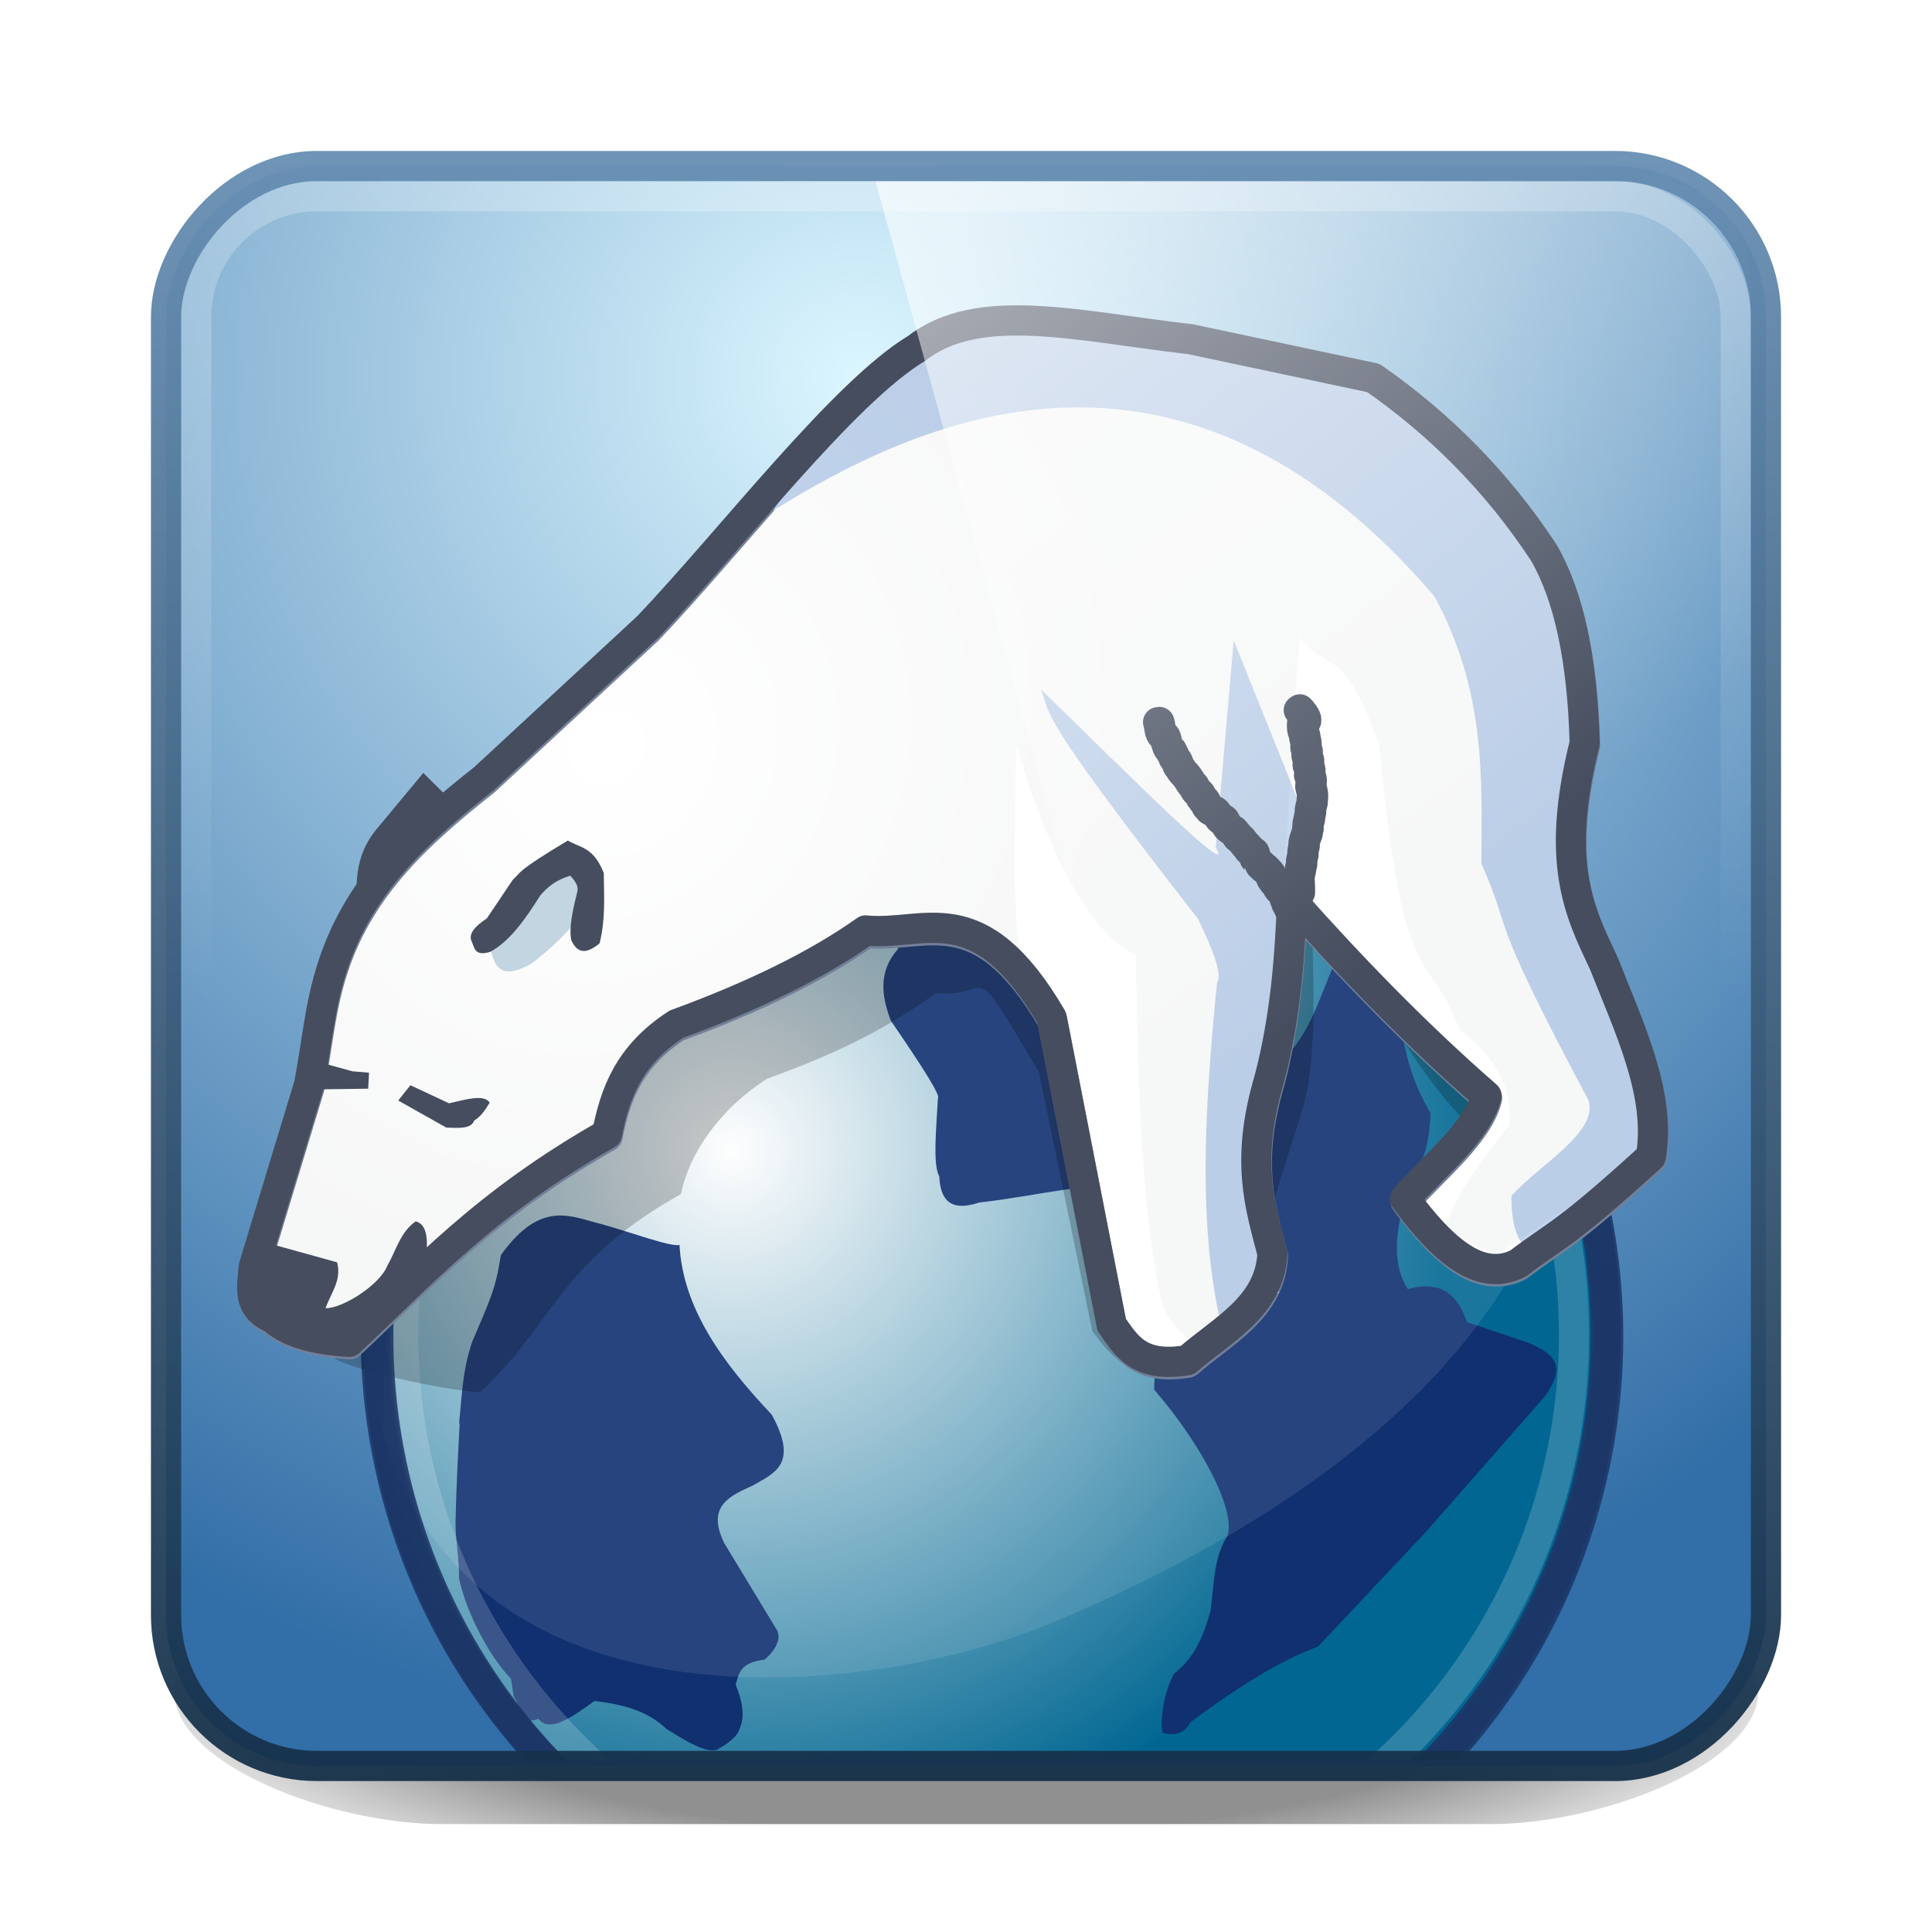
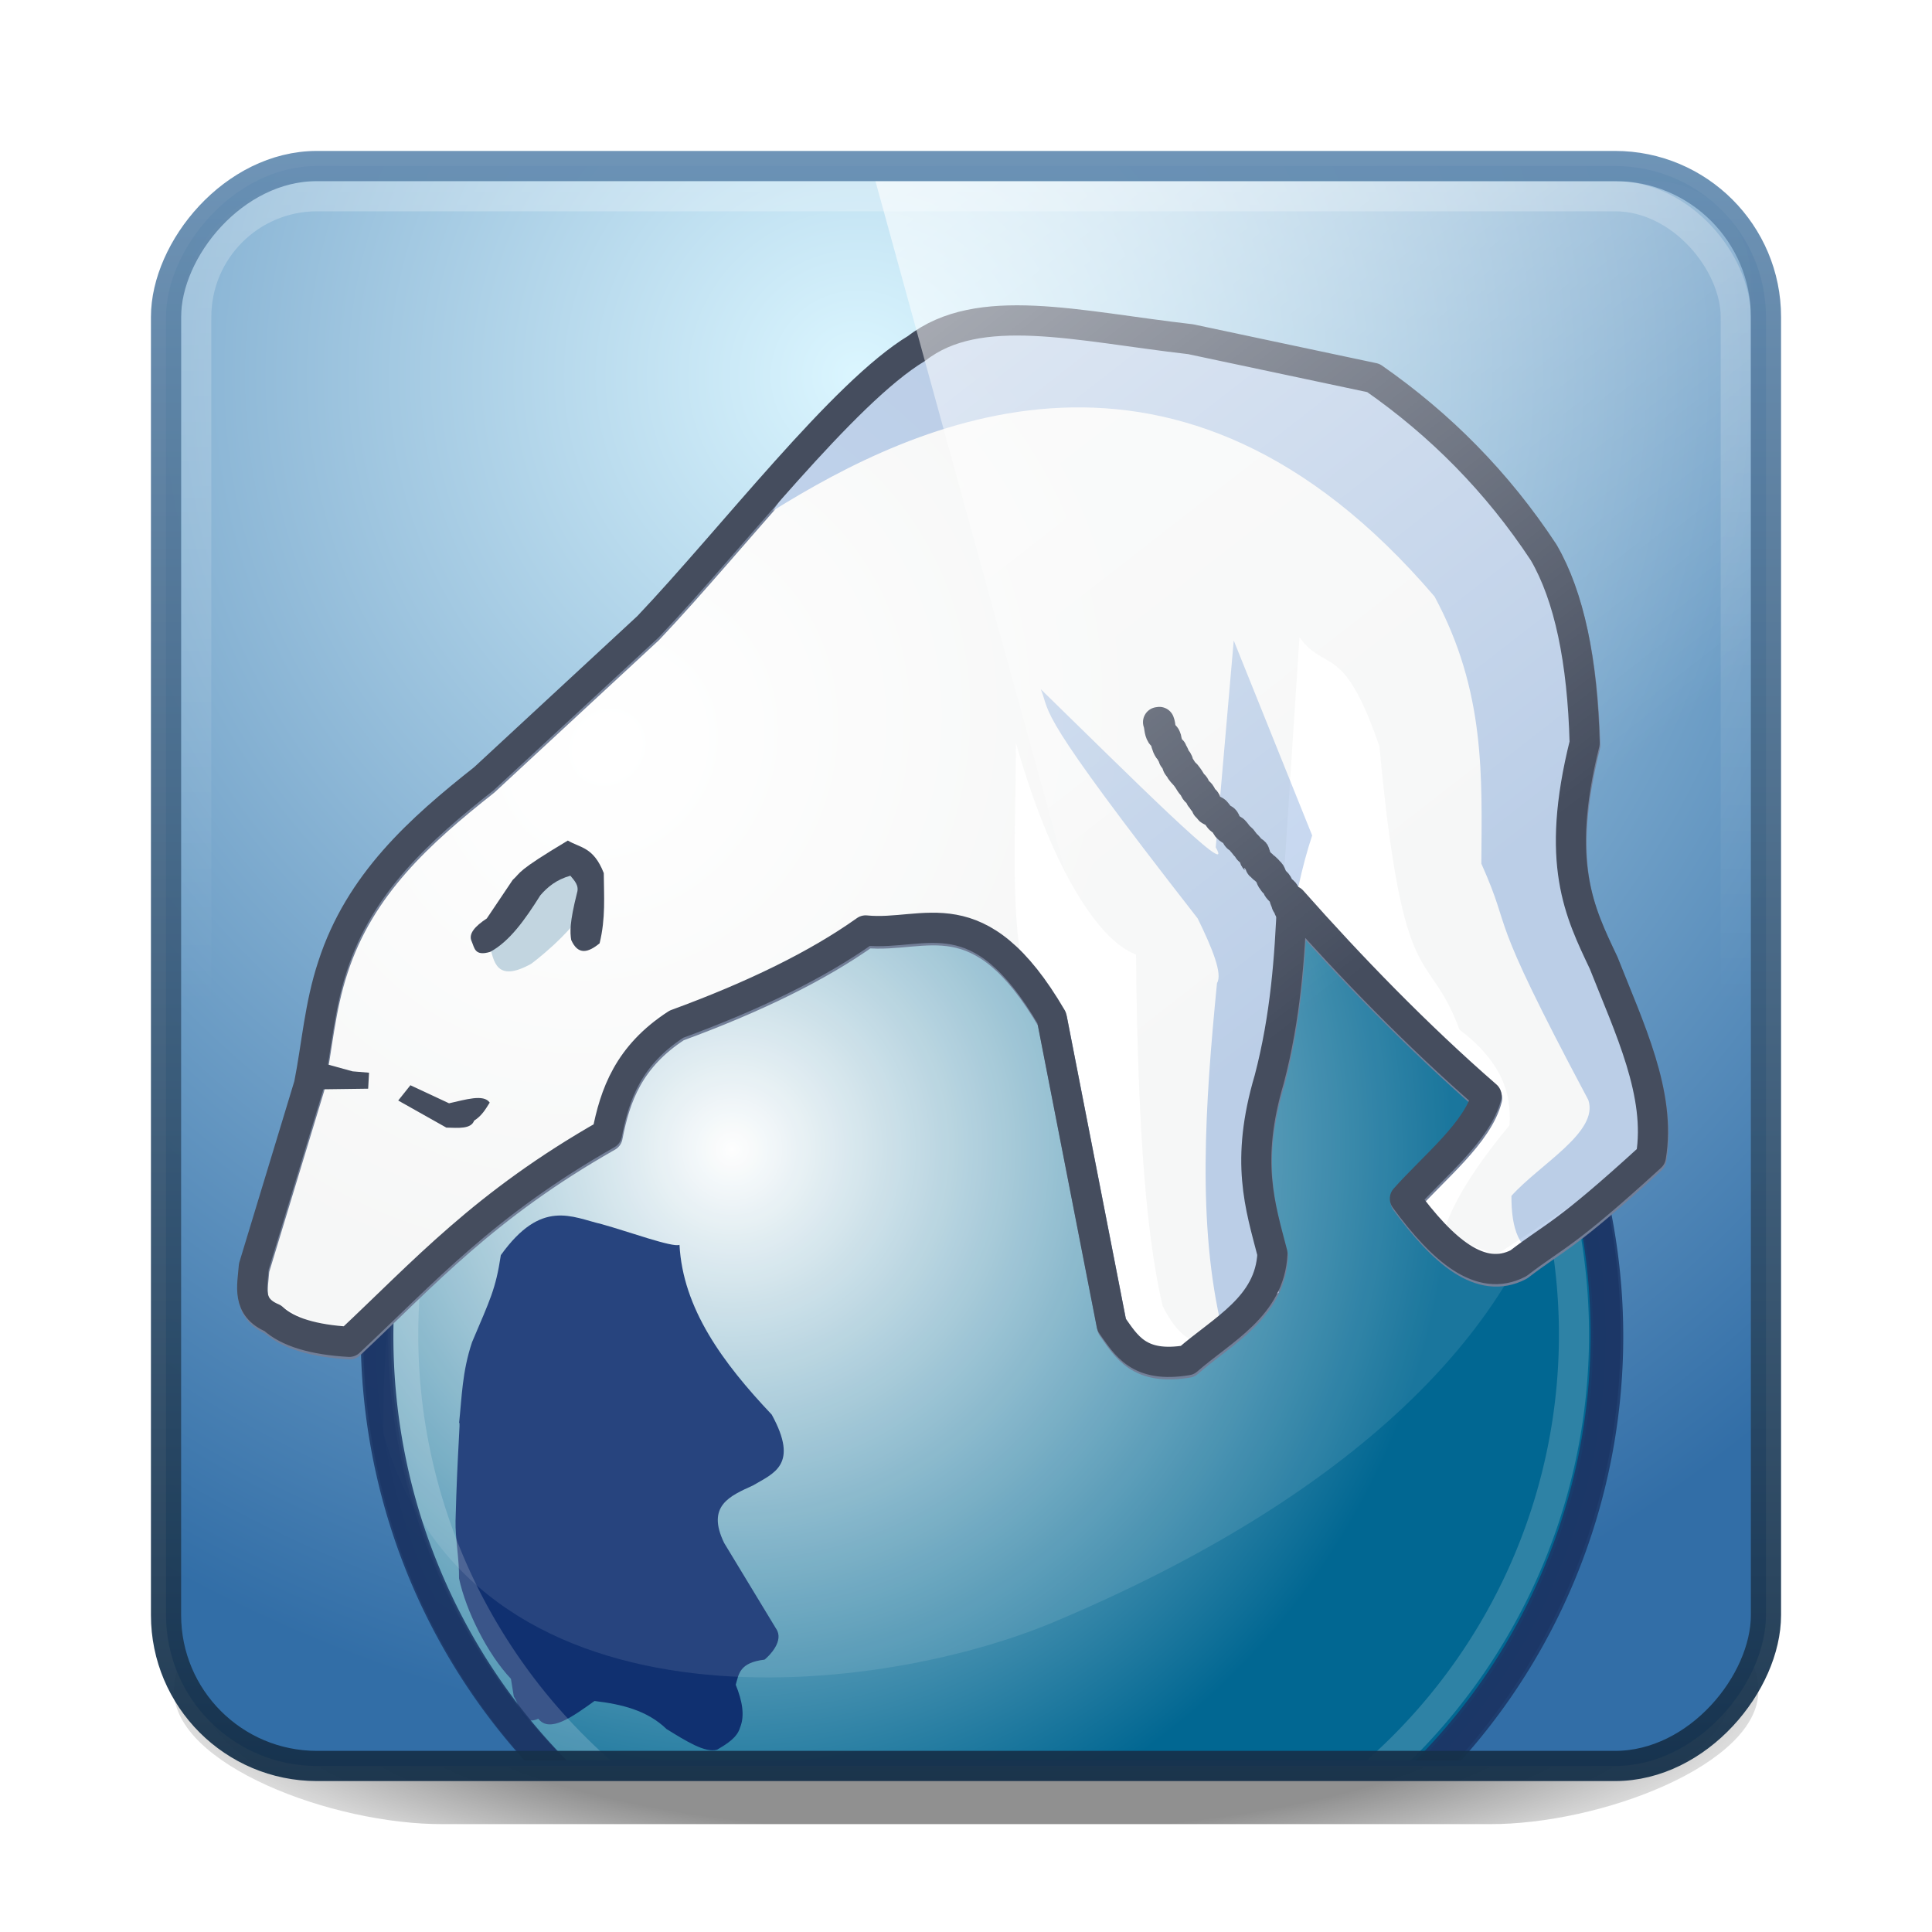
<svg xmlns="http://www.w3.org/2000/svg" xmlns:ns1="http://www.inkscape.org/namespaces/inkscape" xmlns:ns2="http://sodipodi.sourceforge.net/DTD/sodipodi-0.dtd" xmlns:xlink="http://www.w3.org/1999/xlink" width="64" height="64" id="svg4700" version="1.1" ns1:version="0.48.4 r9939" ns2:docname="arora64.svg">
  <defs id="defs4702">
    <linearGradient id="linearGradient4096">
      <stop style="stop-color:#000000;stop-opacity:1;" offset="0" id="stop4098" />
      <stop id="stop4104" offset="0.599" style="stop-color:#000000;stop-opacity:1;" />
      <stop style="stop-color:#000000;stop-opacity:0;" offset="1" id="stop4100" />
    </linearGradient>
    <filter id="filter3174" color-interpolation-filters="sRGB">
      <feGaussianBlur stdDeviation="1.71" id="feGaussianBlur3176" />
    </filter>
    <linearGradient gradientTransform="scale(1.006,0.994)" gradientUnits="userSpaceOnUse" id="ButtonShadow" y2="7.017" x2="45.448" y1="92.54" x1="45.448">
      <stop offset="0" style="stop-color:#000000;stop-opacity:1" id="stop3750" />
      <stop offset="1" style="stop-color:#000000;stop-opacity:0.588" id="stop3752" />
    </linearGradient>
    <linearGradient x1="45.448" y1="92.54" x2="45.448" y2="7.017" id="ButtonShadow-7" gradientUnits="userSpaceOnUse" gradientTransform="scale(1.006,0.994)">
      <stop id="stop3750-5" style="stop-color:#000000;stop-opacity:1" offset="0" />
      <stop id="stop3752-1" style="stop-color:#000000;stop-opacity:0.588" offset="1" />
    </linearGradient>
    <filter color-interpolation-filters="sRGB" id="filter3174-8">
      <feGaussianBlur id="feGaussianBlur3176-3" stdDeviation="1.71" />
    </filter>
    <radialGradient ns1:collect="always" xlink:href="#linearGradient4096" id="radialGradient4102" cx="32" cy="70.906" fx="32" fy="70.906" r="30.313" gradientTransform="matrix(1,0,0,0.278,0,20.994)" gradientUnits="userSpaceOnUse" />
    <filter ns1:collect="always" id="filter3851" x="-0.072" width="1.143" y="-0.406" height="1.812">
      <feGaussianBlur ns1:collect="always" stdDeviation="1.586" id="feGaussianBlur3853" />
    </filter>
    <linearGradient x1="45.448" y1="92.54" x2="45.448" y2="7.017" id="ButtonShadow-72" gradientUnits="userSpaceOnUse" gradientTransform="scale(1.006,0.994)">
      <stop id="stop3750-4" style="stop-color:#000000;stop-opacity:1" offset="0" />
      <stop id="stop3752-5" style="stop-color:#000000;stop-opacity:0.588" offset="1" />
    </linearGradient>
    <filter color-interpolation-filters="sRGB" id="filter3174-4">
      <feGaussianBlur id="feGaussianBlur3176-4" stdDeviation="1.71" />
    </filter>
    <linearGradient ns1:collect="always" xlink:href="#ButtonShadow-72" id="linearGradient3857" gradientUnits="userSpaceOnUse" gradientTransform="scale(1.006,0.994)" x1="45.448" y1="92.54" x2="45.448" y2="7.017" />
    <linearGradient y2="25.487" y1="-5.714" x2="31.743" x1="8.211" id="linearGradient4594-3" gradientUnits="userSpaceOnUse">
      <stop id="stop37-5-1-3" stop-color="#fff" offset="0" />
      <stop id="stop39-0" stop-opacity="0" stop-color="#fff" offset="1" />
    </linearGradient>
    <clipPath id="clipPath4016" clipPathUnits="userSpaceOnUse">
      <rect style="color:black;fill:black;fill-opacity:1;fill-rule:nonzero;stroke:none;stroke-width:1;marker:none;visibility:visible;display:inline;overflow:visible;enable-background:accumulate" id="rect4018" width="48.784" height="48.6" x="-68.206" y="57.827" ry="3" transform="scale(-1,1)" rx="3" />
    </clipPath>
    <linearGradient id="linearGradient4030">
      <stop id="stop4032" style="stop-color:#ffffff;stop-opacity:1" offset="0" />
      <stop id="stop4034" style="stop-color:#00140f;stop-opacity:1" offset="1" />
    </linearGradient>
    <linearGradient id="linearGradient3696">
      <stop id="stop3698" style="stop-color:#fefefe;stop-opacity:1" offset="0" />
      <stop id="stop3704" style="stop-color:#016792;stop-opacity:1" offset="1" />
    </linearGradient>
    <filter color-interpolation-filters="sRGB" id="filter4124">
      <feGaussianBlur id="feGaussianBlur4126" stdDeviation="6.837" />
    </filter>
    <filter id="filter3174-3" color-interpolation-filters="sRGB">
      <feGaussianBlur stdDeviation="1.71" id="feGaussianBlur3176-47" />
    </filter>
    <linearGradient gradientTransform="scale(1.006,0.994)" gradientUnits="userSpaceOnUse" id="ButtonShadow-3" y2="7.017" x2="45.448" y1="92.54" x1="45.448">
      <stop offset="0" style="stop-color:#000000;stop-opacity:1" id="stop3750-2" />
      <stop offset="1" style="stop-color:#000000;stop-opacity:0.588" id="stop3752-0" />
    </linearGradient>
    <linearGradient ns1:collect="always" xlink:href="#linearGradient4594-3" id="linearGradient3465" gradientUnits="userSpaceOnUse" gradientTransform="matrix(1.246,0,0,1.288,6.913,-17.726)" x1="8.211" y1="-5.714" x2="31.743" y2="25.487" />
    <radialGradient ns1:collect="always" xlink:href="#linearGradient3696" id="radialGradient3497" gradientUnits="userSpaceOnUse" gradientTransform="matrix(0.042,0.133,-0.131,0.043,59.719,29.152)" cx="347.918" cy="287.936" fx="347.918" fy="287.936" r="160.156" />
    <radialGradient ns1:collect="always" xlink:href="#linearGradient4030" id="radialGradient3499" gradientUnits="userSpaceOnUse" gradientTransform="matrix(0.48,0.545,-0.6,0.528,584.135,-107.237)" cx="-304.585" cy="117.192" fx="-304.585" fy="117.192" r="210.5" />
    <radialGradient ns1:collect="always" xlink:href="#linearGradient4004-8" id="radialGradient3495-1" gradientUnits="userSpaceOnUse" gradientTransform="matrix(0,-2.167,2.21,0,-2.511,-48.473)" cx="-24" cy="14" fx="-24" fy="14" r="21" />
    <linearGradient id="linearGradient4004-8">
      <stop id="stop4006-2" offset="0" style="stop-color:#dbf6ff;stop-opacity:1;" />
      <stop id="stop4008-3" offset="1" style="stop-color:#326ea7;stop-opacity:1;" />
    </linearGradient>
    <linearGradient ns1:collect="always" xlink:href="#linearGradient4128-8" id="linearGradient3471-9" gradientUnits="userSpaceOnUse" gradientTransform="matrix(1.289,0,0,1.289,-1.13,-15.001)" x1="31.91" y1="-21.722" x2="31.91" y2="20.948" />
    <linearGradient id="linearGradient4128-8">
      <stop id="stop4130-1" offset="0" style="stop-color:#142f48;stop-opacity:1;" />
      <stop id="stop4132-5" offset="1" style="stop-color:#678fb4;stop-opacity:1;" />
    </linearGradient>
    <linearGradient ns1:collect="always" xlink:href="#linearGradient4050-7-4" id="linearGradient3468-9" gradientUnits="userSpaceOnUse" gradientTransform="matrix(1.288,0,0,1.334,0.062,-14.239)" x1="13.84" y1="3.293" x2="13.84" y2="23.579" />
    <linearGradient id="linearGradient4050-7-4">
      <stop style="stop-color:white;stop-opacity:0.502;" offset="0" id="stop4052-6-1" />
      <stop style="stop-color:#ffffff;stop-opacity:0;" offset="1" id="stop4054-0-4" />
    </linearGradient>
  </defs>
  <ns2:namedview id="base" pagecolor="#ffffff" bordercolor="#666666" borderopacity="1.0" ns1:pageopacity="0.0" ns1:pageshadow="2" ns1:zoom="6.4296875" ns1:cx="58.620893" ns1:cy="34.339681" ns1:current-layer="layer1" showgrid="true" ns1:grid-bbox="true" ns1:document-units="px" ns1:window-width="1280" ns1:window-height="998" ns1:window-x="0" ns1:window-y="0" ns1:window-maximized="1" ns1:snap-to-guides="true" ns1:snap-grids="true" ns1:snap-bbox="true" ns1:snap-nodes="true">
    <ns1:grid type="xygrid" id="grid1021" empspacing="5" visible="true" enabled="true" snapvisiblegridlinesonly="true" />
  </ns2:namedview>
  <g id="layer1" ns1:label="Layer 1" ns1:groupmode="layer" transform="translate(0,16)">
    <path style="opacity:0.66;fill:url(#radialGradient4102);fill-opacity:1;fill-rule:nonzero;stroke:none;stroke-width:104.962;marker:none;visibility:visible;display:inline;overflow:visible;filter:url(#filter3851)" d="m 14.469,36.044 c -4.863,2e-6 -9.031,2.096 -9.031,4.688 0,2.592 5.295,4.705 9.031,4.688 l 35.062,0 c 3.736,0.018 9.031,-2.096 9.031,-4.688 0,-2.592 -4.168,-4.687 -9.031,-4.688 l -35.062,0 z" id="rect4063" ns1:connector-curvature="0" transform="matrix(0.988,0,0,0.942,0.39,1.641)" />
    <g id="layer2" style="display:none" transform="translate(5.204,-179.688)">
      <rect width="86" height="85" rx="6" ry="6" x="5" y="7" id="rect3745" style="opacity:0.9;fill:url(#ButtonShadow);fill-opacity:1;fill-rule:nonzero;stroke:none;filter:url(#filter3174)" />
    </g>
    <g id="layer2-6" style="display:none" transform="translate(-52.968,-177.176)">
      <rect width="86" height="85" rx="6" ry="6" x="5" y="7" id="rect3745-4" style="opacity:0.9;fill:url(#ButtonShadow-7);fill-opacity:1;fill-rule:nonzero;stroke:none;filter:url(#filter3174-8)" />
    </g>
    <g id="layer4" transform="matrix(1.333,0,0,1.333,6.939,-255.584)" />
    <g id="layer4-8" transform="matrix(1.333,0,0,1.333,-70.624,-252.235)" />
    <rect style="fill:url(#radialGradient3495-1);fill-opacity:1;fill-rule:nonzero;stroke:none;stroke-width:1;stroke-miterlimit:4;stroke-opacity:1;stroke-dasharray:none;color:black;stroke-linecap:butt;stroke-linejoin:miter;stroke-dashoffset:0;marker:none;visibility:visible;display:inline;overflow:visible;enable-background:accumulate" id="rect3171" y="-42.5" x="5.5" ry="5" height="53" width="53" transform="scale(1,-1)" rx="5" />
    <g id="g3959" transform="matrix(1.083,0,0,1.087,-15.398,-73.37)" clip-path="url(#clipPath4016)">
      <path style="fill:url(#radialGradient3497);fill-opacity:1;stroke:#1c3666;stroke-width:0.921;stroke-linecap:round;stroke-linejoin:round;stroke-miterlimit:4;stroke-opacity:0.871;stroke-dasharray:none" id="path2922" d="m 63.331,93.45 a 18.809,18.838 0 0 1 -37.619,0 18.809,18.838 0 1 1 37.619,0 z" ns1:connector-curvature="0" />
      <path style="fill:#103070;fill-opacity:1;stroke:none" id="path3706" d="m 30.683,105.156 c 0.344,0.444 1.031,-0.047 1.719,-0.54 0.826,0.098 1.61,0.282 2.204,0.855 0.588,0.361 1.183,0.736 1.543,0.63 0.317,-0.183 0.619,-0.374 0.705,-0.675 0.153,-0.368 0.066,-0.817 -0.132,-1.305 0.096,-0.322 0.107,-0.674 0.881,-0.765 0.158,-0.125 0.606,-0.58 0.353,-0.945 l -1.587,-2.609 c -0.556,-1.137 0.179,-1.435 0.881,-1.755 0.633,-0.373 1.416,-0.628 0.573,-2.159 -1.502,-1.581 -2.718,-3.236 -2.821,-5.174 -0.206,0.09 -1.548,-0.4 -2.38,-0.63 -0.911,-0.211 -1.839,-0.787 -3.085,0.945 -0.158,1.042 -0.328,1.351 -0.881,2.654 -0.306,0.914 -0.309,1.672 -0.397,2.474 0.056,-0.174 -0.051,0.776 -0.107,2.968 -0.013,0.505 0.117,1.186 0.107,1.756 0.213,0.994 0.872,2.307 1.587,3.059 l 0.088,0.54 c 0.207,0.298 0.224,0.918 0.749,0.675 z" ns1:connector-curvature="0" />
-       <path style="fill:#103070;fill-opacity:1;stroke:none" id="path3708" d="m 57.814,99.485 3.655,-4.15 c 0.766,-1.056 0.129,-1.342 -0.493,-1.635 l -1.889,-0.629 c -0.268,-0.791 -0.742,-1.301 -1.807,-1.006 -0.604,-0.953 -0.256,-2.099 0,-3.228 0.323,-0.407 0.637,-0.841 0.698,-2.138 -0.57,-0.926 -0.818,-1.918 -0.945,-2.934 l -0.041,-2.431 c -0.898,-0.264 -1.532,-0.142 -1.807,0.503 -0.52,1.02 -0.776,2.22 -1.56,3.06 l -2.751,-0.545 c 0.043,-4.127 -0.316,-7.306 -2.218,-6.833 -0.267,0.912 -4.093,-0.487 -5.287,0.275 -1.448,1.61 -1.402,2.728 -1.694,3.917 -0.59,0.673 -0.501,1.416 -0.205,2.18 0.986,1.429 1.52,2.282 1.437,2.347 -0.052,0.952 -0.161,2.042 0.041,2.389 0.031,0.691 0.313,1.101 1.232,0.796 1.548,-0.162 3.778,-0.711 4.599,-0.461 0.265,1.774 1.621,3.463 0.78,5.324 l -0.041,0.838 c 1.501,1.732 2.494,3.693 2.248,4.451 -0.444,0.697 -0.407,1.517 -0.523,2.298 -0.29,1.078 -0.646,1.533 -1.112,1.91 -0.282,0.509 -0.433,1.291 -0.359,1.8 0.364,0.098 0.668,0.041 0.855,-0.315 1.681,-1.254 2.932,-1.96 3.901,-2.305 l 3.285,-3.479 z" ns1:connector-curvature="0" />
      <path style="fill:white;fill-opacity:0.098;stroke:none" id="path3712" d="m 62.023,87.41 c -0.969,5.516 -6.074,10.816 -15.544,14.789 -5.708,2.395 -17.923,3.593 -20.545,-5.785 0.006,-10.633 3.996,-18.82 17.142,-21.386 9.039,-0.136 15.254,4.15 18.947,12.382 z" ns1:connector-curvature="0" />
      <path style="fill:none;stroke:white;stroke-width:0.921;stroke-miterlimit:4;stroke-opacity:0.176;stroke-dasharray:none" id="path3714" d="m 62.362,93.455 a 17.905,17.785 0 0 1 -35.811,0 17.905,17.785 0 1 1 35.811,0 z" ns1:connector-curvature="0" />
-       <path style="fill:black;fill-opacity:0.216;stroke:none" id="path3716-0" d="m 52.392,64.617 5.598,1.167 c 2.042,1.4 2.567,3.237 3.985,5.356 0.781,1.319 0.267,2.625 0.334,5.111 -0.919,3.62 0.564,5.51 1.295,7.03 0.788,1.969 0.951,2.595 0.63,4.478 -2.682,2.411 -1.77,2.125 -2.929,3 -1.158,0.593 -1.805,-0.393 -2.963,-1.945 0.881,-0.975 0.898,-0.361 1.17,-1.424 -2.123,-1.816 -3.348,-4.933 -5.134,-6.918 -0.071,1.701 0.211,4.123 -0.288,5.997 -0.746,2.474 -1.417,3.956 -1.041,5.387 -0.082,1.598 -1.676,1.879 -2.755,2.807 -1.488,0.244 -2.215,-0.699 -2.666,-1.325 l -1.629,-7.882 c -2.231,-3.755 -1.32,-2.237 -3.138,-2.417 -1.476,1.032 -2.81,1.76 -5.178,2.611 -1.47,0.938 -2.398,2.311 -2.635,3.515 -3.771,2.107 -3.864,3.938 -6.151,6.045 -1.086,-0.061 -4.13,-0.708 -4.592,-1.128 -0.81,-0.332 -0.623,-0.966 -0.579,-1.556 l 1.689,-5.469 c 0.239,-1.192 0.321,-2.383 0.724,-3.575 0.821,-2.497 2.67,-4.117 4.633,-5.64 l 5.019,-4.571 c 2.577,-2.67 5.979,-7.048 8.223,-8.379 1.898,-1.453 4.921,-0.666 8.378,-0.276 z" ns1:connector-curvature="0" />
-       <path style="fill:#454d5e;fill-opacity:1;stroke:none" id="path4134" d="m 25.12,80.378 c 0.003,-0.806 -0.054,-1.606 0.741,-2.479 l 1.304,-1.566 0.792,0.783 -2.838,3.262 z" ns1:connector-curvature="0" />
      <path style="fill:none;stroke:#1c3666;stroke-width:0.921;stroke-linecap:round;stroke-linejoin:round;stroke-miterlimit:4;stroke-opacity:0.871;stroke-dasharray:none" id="path2922-5" d="m 63.409,93.503 a 18.809,18.838 0 1 1 -37.619,0 18.809,18.838 0 1 1 37.619,0 z" ns1:connector-curvature="0" />
      <path style="fill:white;fill-opacity:1;stroke:#737f98;stroke-width:0.921;stroke-linecap:round;stroke-linejoin:round;stroke-miterlimit:4;stroke-opacity:1;stroke-dasharray:none" id="path3716" d="m 50.649,63.189 5.595,1.182 c 2.041,1.417 3.792,3.172 5.209,5.317 0.78,1.335 1.186,3.292 1.254,5.81 -0.919,3.665 -0.151,5.157 0.579,6.696 0.788,1.993 1.768,4.002 1.447,5.908 -2.681,2.441 -2.893,2.362 -4.052,3.249 -1.158,0.6 -2.315,-0.398 -3.473,-1.969 0.881,-0.988 2.226,-2.056 2.498,-3.133 -2.121,-1.838 -4.163,-3.938 -5.949,-5.948 -0.071,1.722 -0.198,3.54 -0.697,5.438 -0.746,2.505 -0.279,3.868 0.097,5.317 -0.082,1.618 -1.526,2.309 -2.605,3.249 -1.487,0.247 -1.864,-0.449 -2.315,-1.083 l -1.833,-9.354 c -2.229,-3.802 -3.874,-2.476 -5.691,-2.659 -1.475,1.045 -3.422,1.993 -5.788,2.856 -1.469,0.949 -1.886,2.129 -2.122,3.348 -3.769,2.133 -5.599,4.199 -7.884,6.332 -1.086,-0.062 -1.879,-0.294 -2.341,-0.72 -0.81,-0.336 -0.622,-0.978 -0.579,-1.575 l 1.688,-5.538 c 0.239,-1.206 0.321,-2.413 0.723,-3.619 0.821,-2.528 2.669,-4.168 4.63,-5.711 l 5.016,-4.628 c 2.575,-2.703 5.975,-7.137 8.218,-8.484 1.897,-1.471 4.918,-0.674 8.374,-0.28 z" ns1:connector-curvature="0" />
      <path style="fill:#c2d4ee;fill-opacity:1;stroke:none" id="path4128" d="m 37.851,68.348 c 4.375,-2.711 12.399,-6.541 20.246,2.609 1.57,2.9 1.447,5.511 1.432,8.141 1.027,2.292 0.044,1.165 3.272,7.202 0.329,0.974 -1.471,1.948 -2.352,2.922 -0.004,0.979 0.213,1.731 1.023,1.879 l 3.374,-3.027 0,-2.087 -2.659,-6.262 0.307,-4.175 c 0.754,-1.166 -0.193,-3.375 -0.716,-5.323 -0.848,-1.448 -1.779,-2.931 -5.828,-5.741 -2.001,-0.866 -6.447,-1.376 -10.225,-1.983 -2.927,0.093 -5.49,2.421 -7.873,5.845 z" ns1:connector-curvature="0" />
      <path style="fill:#c2d4ee;fill-opacity:1;stroke:none" id="path3726" d="m 51.6,93.294 c -0.771,-3.186 -0.523,-6.845 -0.157,-10.558 0.176,-0.275 -0.142,-1.055 -0.59,-1.967 -5.031,-6.427 -4.478,-6.185 -4.798,-6.985 2.662,2.585 5.988,5.908 5.349,4.817 l 0.551,-6.303 2.399,5.941 c -0.617,1.845 -0.969,4.444 -1.062,7.788 -0.901,2.236 -0.61,3.144 -0.393,4.135 l 0.433,2.007 -1.73,1.124 z" ns1:connector-curvature="0" />
      <path transform="matrix(0.102,0,0,0.104,-4.705,97.53)" style="opacity:0.191;fill:url(#radialGradient3499);fill-opacity:1;stroke:none;filter:url(#filter4124)" id="path4028" d="m 490.188,-212.59 c 9.715,33.635 23.564,57.39 36,62 0.471,42.686 2.202,78.959 8,103 4.151,8.062 9.189,12.577 16,10 l 13,-21 7,-110 5,-75 c 8,10.667 13.103,1.051 24,32 7.14,74.721 14.495,57.934 24,83 12.594,9.333 15.68,18.667 15,28 -12.908,15.348 -17.686,24.598 -20,32 l 16,6 45,-29 -4,-36 -19,-44 2,-47 -4,-40 -54,-62 -129,-15 -93,86 -49,47 -46,53 -25,96 31,16 61,-54 16,-7 17,-35 c 17.977,-3.93 37.357,-12.071 58,-24 15.696,-1.883 28.822,-14.045 52,14 -4.899,-15.201 -3.087,-43.827 -3,-69 z" ns1:connector-curvature="0" />
      <path style="fill:#c2d5e0;fill-opacity:1;stroke:none" id="path4132" d="m 30.463,82.152 c 0,0 1.15,-0.835 1.738,-1.8 0.588,-0.965 -0.614,-1.252 -0.614,-1.252 l -2.403,2.427 c 0.135,0.569 0.217,1.205 1.278,0.626 z" ns1:connector-curvature="0" />
-       <path style="fill:#454d5e;fill-opacity:1;stroke:none" id="path4130" d="m 28.648,81.473 c -0.117,-0.235 0.102,-0.47 0.46,-0.705 l 0.792,-1.174 c 0.272,-0.245 0.077,-0.24 1.687,-1.2 0.378,0.227 0.784,0.189 1.099,0.992 0.004,0.697 0.061,1.377 -0.128,2.14 -0.346,0.283 -0.658,0.373 -0.869,-0.104 -0.036,-0.235 -0.053,-0.517 0.179,-1.435 0.069,-0.221 -0.076,-0.368 -0.204,-0.522 -0.425,0.119 -0.698,0.342 -0.92,0.6 -0.46,0.73 -0.939,1.405 -1.534,1.722 -0.476,0.141 -0.476,-0.123 -0.562,-0.313 z" ns1:connector-curvature="0" />
+       <path style="fill:#454d5e;fill-opacity:1;stroke:none" id="path4130" d="m 28.648,81.473 c -0.117,-0.235 0.102,-0.47 0.46,-0.705 l 0.792,-1.174 c 0.272,-0.245 0.077,-0.24 1.687,-1.2 0.378,0.227 0.784,0.189 1.099,0.992 0.004,0.697 0.061,1.377 -0.128,2.14 -0.346,0.283 -0.658,0.373 -0.869,-0.104 -0.036,-0.235 -0.053,-0.517 0.179,-1.435 0.069,-0.221 -0.076,-0.368 -0.204,-0.522 -0.425,0.119 -0.698,0.342 -0.92,0.6 -0.46,0.73 -0.939,1.405 -1.534,1.722 -0.476,0.141 -0.476,-0.123 -0.562,-0.313 " ns1:connector-curvature="0" />
      <path style="fill:#454d5e;fill-opacity:1;stroke:none" id="path4136" d="m 26.397,86.316 1.473,0.826 c 0.361,0.009 0.755,0.051 0.85,-0.212 0.233,-0.145 0.351,-0.35 0.477,-0.55 -0.184,-0.268 -0.743,-0.089 -1.244,0.021 l -1.182,-0.55 -0.373,0.466 z" ns1:connector-curvature="0" />
      <path style="fill:#454d5e;fill-opacity:1;stroke:none" id="path4138" d="m 24.228,85.215 0.772,0.212 0.506,0.042 -0.027,0.487 -1.57,0.021 0.319,-0.762 z" ns1:connector-curvature="0" />
-       <path style="fill:#454d5e;fill-opacity:1;stroke:none" id="path4142" d="m 22.539,90.698 1.991,0.55 c 0.145,0.555 -0.199,0.944 -0.353,1.397 0.503,0.015 1.652,-0.7 1.887,-1.291 0.269,-0.468 0.404,-1.038 0.871,-1.355 0.228,0.064 0.379,0.284 0.332,0.91 -0.726,1.329 -1.59,1.807 -2.385,2.71 l -2.779,-0.889 0.436,-2.032 z" ns1:connector-curvature="0" />
      <path style="fill:none;stroke:#454d5e;stroke-width:0.921;stroke-linecap:round;stroke-linejoin:round;stroke-miterlimit:4;stroke-opacity:1;stroke-dasharray:none" id="path3716-6" d="m 50.631,63.115 5.595,1.182 c 2.041,1.417 3.792,3.172 5.209,5.317 0.78,1.335 1.186,3.292 1.254,5.809 -0.919,3.665 -0.151,5.157 0.579,6.696 0.788,1.993 1.768,4.002 1.447,5.908 -2.681,2.441 -2.893,2.362 -4.052,3.249 -1.158,0.6 -2.315,-0.398 -3.473,-1.969 0.881,-0.988 2.226,-2.056 2.498,-3.133 -2.121,-1.838 -4.163,-3.938 -5.949,-5.948 -0.071,1.722 -0.198,3.54 -0.697,5.438 -0.746,2.505 -0.279,3.868 0.097,5.317 -0.082,1.618 -1.526,2.309 -2.605,3.249 -1.487,0.247 -1.864,-0.449 -2.315,-1.083 l -1.833,-9.354 c -2.229,-3.802 -3.874,-2.476 -5.691,-2.659 -1.475,1.045 -3.422,1.993 -5.788,2.856 -1.469,0.949 -1.886,2.129 -2.122,3.348 -3.769,2.133 -5.599,4.199 -7.884,6.332 -1.086,-0.062 -1.879,-0.294 -2.341,-0.72 -0.81,-0.336 -0.622,-0.978 -0.579,-1.575 l 1.688,-5.538 c 0.239,-1.206 0.321,-2.413 0.723,-3.619 0.821,-2.528 2.669,-4.168 4.63,-5.711 l 5.016,-4.628 c 2.575,-2.703 5.975,-7.137 8.218,-8.484 1.897,-1.471 4.918,-0.674 8.374,-0.28 z" ns1:connector-curvature="0" />
-       <path style="fill:white;fill-opacity:1;stroke:#454d5e;stroke-width:0.921;stroke-linecap:round;stroke-linejoin:round;stroke-miterlimit:4;stroke-opacity:1;stroke-dasharray:none" id="path3722" d="m 53.977,74.396 c 0.055,0.061 0.21,0.232 0.199,0.336 -0.007,0.065 -0.052,0.036 -0.086,0.055 -0.008,0.004 -0.008,0.017 -0.011,0.025 5.1e-4,0.075 -0.001,0.155 0.016,0.229 0.006,0.023 0.017,0.045 0.025,0.068 0.027,0.083 0.021,0.066 0.03,0.154 0.022,0.064 0.034,0.128 0.035,0.196 5.1e-4,0.028 -0.004,0.055 -0.002,0.083 0.003,0.033 0.019,0.071 0.03,0.102 0.026,0.053 -0.004,0.109 0.002,0.163 0.002,0.019 0.029,0.088 0.036,0.106 0.038,0.06 -0.012,0.138 0.001,0.197 0.003,0.012 0.012,0.021 0.018,0.031 0.041,0.068 0.038,0.147 0.029,0.223 -10e-4,0.013 -0.007,0.027 -0.005,0.041 0.001,0.009 0.01,0.016 0.015,0.023 0.058,0.095 0.026,0.211 0.022,0.317 0.016,0.075 0.044,0.149 0.051,0.226 0.007,0.071 -0.004,0.146 -0.009,0.217 -9.2e-4,0.021 9.2e-4,0.043 -0.003,0.064 -0.004,0.024 -0.014,0.046 -0.021,0.07 -0.006,0.024 -0.014,0.048 -0.018,0.072 -0.035,0.2 0.011,-0.029 -0.007,0.14 -0.003,0.023 -0.01,0.046 -0.015,0.069 -0.005,0.024 -0.01,0.048 -0.015,0.072 -0.002,0.026 -0.002,0.052 -0.007,0.078 -0.027,0.14 -0.015,-8.4e-4 -0.036,0.131 -0.009,0.054 -0.005,0.092 -0.004,0.147 -0.021,0.059 -0.021,0.125 -0.039,0.184 -0.005,0.016 -0.016,0.03 -0.022,0.046 -0.016,0.041 -0.026,0.084 -0.041,0.126 -0.032,0.061 -0.012,0.108 -0.017,0.166 -0.004,0.042 -0.022,0.08 -0.029,0.121 -0.004,0.025 -0.005,0.05 -0.008,0.075 -3e-4,0.028 0.002,0.056 -9.2e-4,0.084 -0.003,0.023 -0.029,0.112 -0.033,0.136 -0.026,0.151 0.011,-0.019 -0.007,0.145 -0.003,0.023 -0.011,0.046 -0.016,0.068 -0.045,0.186 0.013,-0.063 -0.023,0.134 -0.009,0.05 -0.028,0.098 -0.036,0.148 -0.008,0.05 -0.005,0.08 -0.003,0.131 0.01,0.127 0.011,0.255 0.01,0.382 0,0 -0.039,-2.1e-4 -0.039,-2.1e-4 l 0,0 c 7.1e-4,-0.127 8e-5,-0.254 -0.01,-0.381 -10e-4,-0.059 -0.005,-0.085 0.005,-0.142 0.008,-0.048 0.026,-0.094 0.035,-0.142 0.036,-0.201 -0.02,0.04 0.024,-0.139 0.005,-0.019 0.013,-0.038 0.015,-0.059 0.018,-0.172 -0.02,0.007 0.008,-0.155 0.007,-0.043 0.027,-0.084 0.032,-0.127 0.003,-0.029 7.2e-4,-0.059 0.001,-0.088 0.003,-0.027 0.005,-0.054 0.009,-0.08 0.006,-0.037 0.025,-0.071 0.028,-0.109 0.002,-0.02 -0.004,-0.04 -0.004,-0.06 6.2e-4,-0.05 0.01,-0.072 0.023,-0.122 0.015,-0.043 0.026,-0.088 0.043,-0.131 0.005,-0.012 0.015,-0.022 0.018,-0.034 0.017,-0.057 0.017,-0.121 0.038,-0.177 -10e-4,-0.062 -0.005,-0.097 0.005,-0.158 0.035,-0.217 -0.003,0.079 0.035,-0.125 0.005,-0.027 0.005,-0.055 0.008,-0.082 0.005,-0.024 0.01,-0.048 0.015,-0.072 0.005,-0.02 0.012,-0.039 0.014,-0.059 0.019,-0.172 -0.027,0.053 0.008,-0.15 0.008,-0.045 0.03,-0.088 0.038,-0.133 0.004,-0.021 0.002,-0.043 0.003,-0.065 0.004,-0.068 0.016,-0.139 0.01,-0.207 -0.007,-0.08 -0.038,-0.156 -0.051,-0.234 0.004,-0.098 0.035,-0.209 -0.018,-0.297 -0.006,-0.015 -0.016,-0.03 -0.019,-0.046 -0.002,-0.013 0.004,-0.026 0.005,-0.039 0.008,-0.069 0.012,-0.141 -0.026,-0.202 -0.007,-0.017 -0.018,-0.033 -0.021,-0.051 -0.012,-0.058 0.035,-0.123 10e-4,-0.18 -0.013,-0.034 -0.034,-0.088 -0.038,-0.123 -0.005,-0.049 0.021,-0.099 -5e-5,-0.147 -0.015,-0.04 -0.029,-0.073 -0.033,-0.117 -0.002,-0.026 0.002,-0.053 0.002,-0.079 -10e-4,-0.067 -0.014,-0.131 -0.035,-0.194 -0.008,-0.084 -0.002,-0.064 -0.028,-0.145 -0.008,-0.026 -0.021,-0.05 -0.027,-0.076 -0.019,-0.083 -0.02,-0.174 -0.008,-0.258 0.013,-0.013 0.022,-0.031 0.038,-0.04 0.015,-0.009 0.051,0.013 0.052,-0.005 0.007,-0.11 -0.138,-0.26 -0.195,-0.326 0,0 0.034,-0.02 0.034,-0.02 z" ns1:connector-curvature="0" />
      <path style="fill:white;fill-opacity:1;stroke:#454d5e;stroke-width:0.921;stroke-linecap:round;stroke-linejoin:round;stroke-miterlimit:4;stroke-opacity:1;stroke-dasharray:none" id="path3724" d="m 49.68,74.781 c 0.047,0.114 0.025,0.26 0.096,0.365 0.027,0.04 0.032,0.022 0.067,0.052 0.011,0.009 0.018,0.021 0.027,0.032 0.008,0.02 0.019,0.039 0.025,0.06 0.006,0.021 0.007,0.044 0.012,0.065 0.018,0.08 0.049,0.171 0.095,0.238 0.011,0.016 0.028,0.026 0.042,0.04 0.056,0.049 -0.009,-0.017 0.032,0.075 0.004,0.008 0.015,0.01 0.023,0.015 0.01,0.018 0.024,0.034 0.031,0.053 0.045,0.13 -0.019,0.04 0.051,0.123 0.041,0.038 0.074,0.082 0.084,0.139 0.003,0.018 -0.005,0.037 10e-4,0.054 0.004,0.013 0.018,0.02 0.027,0.03 0.011,0.012 0.02,0.025 0.031,0.037 0.035,0.058 0.07,0.116 0.116,0.165 0.019,0.021 0.041,0.038 0.06,0.059 0.034,0.039 0.061,0.083 0.091,0.124 0.041,0.064 0.078,0.133 0.131,0.188 0.011,0.011 0.027,0.018 0.035,0.032 0.018,0.028 0.024,0.061 0.04,0.09 0.034,0.074 0.117,0.105 0.156,0.176 0.075,0.134 -0.02,0.029 0.061,0.11 0.01,0.017 0.021,0.035 0.031,0.052 0.013,0.007 0.031,0.008 0.041,0.02 0.036,0.042 0.012,0.047 0.033,0.084 0.005,0.008 0.015,0.013 0.019,0.022 0.009,0.019 0.014,0.04 0.021,0.06 0.013,0.01 0.028,0.018 0.04,0.03 0.016,0.017 0.024,0.041 0.04,0.057 0.031,0.03 0.083,0.036 0.118,0.053 0.052,0.024 0.051,0.032 0.086,0.073 0.047,0.049 0.086,0.139 0.142,0.177 0.061,0.041 0.068,-0.016 0.11,0.068 0.014,0.067 -0.001,0.019 0.049,0.097 0.014,0.022 0.024,0.047 0.04,0.068 0.046,0.058 0.117,0.082 0.176,0.123 0.026,0.028 0.077,0.081 0.098,0.114 0.018,0.029 0.013,0.052 0.037,0.071 0.019,0.015 0.041,0.025 0.061,0.039 0.015,0.013 0.033,0.024 0.046,0.039 0.043,0.05 0.085,0.118 0.13,0.168 0.01,0.011 0.023,0.018 0.035,0.027 0.013,0.015 0.027,0.031 0.041,0.046 0.004,0.009 0.021,0.065 0.04,0.077 0.013,0.008 0.029,0.009 0.042,0.016 0.015,0.009 0.029,0.021 0.043,0.031 0.018,0.013 0.04,0.021 0.054,0.038 0.012,0.015 0.015,0.036 0.022,0.053 0.017,0.042 -0.006,0.089 0.023,0.127 0.015,0.02 0.036,0.033 0.051,0.053 0.099,0.133 -0.002,0.04 0.105,0.127 0.04,0.025 0.065,0.068 0.101,0.097 0.01,0.008 0.023,0.009 0.033,0.017 0.037,0.03 0.085,0.083 0.114,0.12 0.072,0.047 0.071,0.143 0.114,0.211 0.009,0.014 0.024,0.024 0.035,0.036 0.009,0.017 0.018,0.035 0.028,0.052 0.05,0.02 0.083,0.07 0.105,0.119 0.007,0.017 0.007,0.037 0.016,0.053 0.008,0.014 0.023,0.023 0.034,0.036 0.011,0.013 0.021,0.027 0.032,0.04 0.04,0.03 0.097,0.066 0.118,0.116 0.005,0.011 0.03,0.144 0.032,0.149 0.007,0.023 0.019,0.044 0.029,0.067 0.088,-0.076 2.1e-4,0.078 0.029,0.085 0.004,9.4e-4 -0.002,-0.008 -0.002,-0.012 0.01,0.015 0.022,0.029 0.031,0.045 0.022,0.04 0.028,0.066 0.042,0.11 0.007,0.008 0.016,0.014 0.022,0.023 0.009,0.015 0.013,0.032 0.02,0.048 0.012,0.026 0.047,0.092 0.057,0.111 0,0 -0.035,0.019 -0.035,0.019 l 0,0 c -0.033,-0.064 -0.059,-0.132 -0.102,-0.189 -0.006,-0.018 -0.01,-0.036 -0.017,-0.054 -0.007,-0.018 -0.02,-0.035 -0.025,-0.054 -0.002,-0.007 0.011,-0.014 0.006,-0.019 -0.008,-0.009 -0.024,-0.005 -0.034,-0.011 -0.025,-0.017 0.02,-0.094 -0.029,-0.086 -0.011,-0.025 -0.024,-0.049 -0.032,-0.075 -0.008,-0.026 -0.012,-0.054 -0.017,-0.081 -0.003,-0.017 -10e-4,-0.036 -0.008,-0.052 -0.02,-0.049 -0.08,-0.084 -0.117,-0.115 -0.024,-0.03 -0.054,-0.056 -0.073,-0.09 -0.007,-0.013 -0.006,-0.03 -0.011,-0.043 -0.023,-0.053 -0.056,-0.094 -0.106,-0.121 -0.073,-0.149 0.047,0.086 -0.064,-0.09 -0.042,-0.067 -0.039,-0.157 -0.109,-0.203 -0.071,-0.093 0.003,-0.004 -0.072,-0.075 -0.011,-0.01 -0.018,-0.024 -0.029,-0.034 -0.013,-0.01 -0.029,-0.014 -0.042,-0.024 -0.036,-0.028 -0.059,-0.07 -0.099,-0.094 -0.123,-0.106 -0.01,0.004 -0.108,-0.13 -0.018,-0.024 -0.043,-0.041 -0.059,-0.066 -0.028,-0.041 -0.011,-0.085 -0.024,-0.129 -0.002,-0.011 10e-5,-0.025 -0.007,-0.034 -0.058,-0.067 -0.168,-0.067 -0.186,-0.168 -0.012,-0.014 -0.024,-0.028 -0.035,-0.042 -0.014,-0.011 -0.029,-0.021 -0.042,-0.034 -0.015,-0.016 -0.025,-0.035 -0.038,-0.052 -0.014,-0.017 -0.031,-0.031 -0.044,-0.048 -0.015,-0.019 -0.025,-0.042 -0.041,-0.061 -0.012,-0.014 -0.028,-0.024 -0.042,-0.036 -0.023,-0.016 -0.049,-0.028 -0.069,-0.047 -0.033,-0.03 -0.012,-0.029 -0.038,-0.072 -0.018,-0.029 -0.067,-0.081 -0.09,-0.106 -0.065,-0.046 -0.136,-0.071 -0.188,-0.135 -0.016,-0.02 -0.026,-0.044 -0.039,-0.066 -0.054,-0.087 -0.04,-0.042 -0.054,-0.108 0.01,-0.024 0.009,-0.01 -0.032,-0.026 -0.023,-0.009 -0.049,-0.012 -0.07,-0.026 -0.057,-0.039 -0.096,-0.129 -0.144,-0.179 -0.05,-0.065 -0.074,-0.054 -0.147,-0.09 -0.084,-0.041 -0.039,-0.026 -0.093,-0.088 -0.015,-0.018 -0.034,-0.032 -0.052,-0.048 -0.03,-0.101 0.006,0.001 -0.04,-0.081 -0.005,-0.009 -0.007,-0.02 -0.01,-0.03 -0.003,-0.011 0.002,-0.024 -0.005,-0.032 -0.121,-0.133 -0.004,0.055 -0.081,-0.079 -0.117,-0.134 0.02,0.037 -0.062,-0.111 -0.041,-0.073 -0.128,-0.106 -0.161,-0.183 -0.007,-0.012 -0.015,-0.024 -0.02,-0.037 -0.005,-0.014 -0.004,-0.03 -0.012,-0.042 -0.01,-0.015 -0.027,-0.023 -0.039,-0.036 -0.053,-0.056 -0.091,-0.125 -0.132,-0.19 -0.03,-0.04 -0.055,-0.082 -0.088,-0.119 -0.065,-0.075 -0.134,-0.133 -0.178,-0.228 -0.018,-0.021 -0.058,-0.069 -0.067,-0.093 -0.005,-0.013 0.003,-0.028 8.2e-4,-0.042 -0.008,-0.052 -0.041,-0.092 -0.078,-0.126 -0.083,-0.114 -0.014,-6.2e-4 -0.054,-0.128 -0.035,-0.11 -0.012,0.021 -0.059,-0.087 -0.03,-0.069 0.062,0.025 -0.02,-0.047 -0.017,-0.017 -0.037,-0.031 -0.05,-0.05 -0.073,-0.107 -0.088,-0.238 -0.128,-0.357 -0.028,-0.038 -0.071,-0.051 -0.098,-0.091 -0.072,-0.11 -0.054,-0.259 -0.1,-0.378 0,0 0.039,-0.004 0.039,-0.004 z" ns1:connector-curvature="0" />
    </g>
    <rect width="51" height="51" ry="4" x="6.5" y="-9.5" id="rect4513" style="opacity:0.5;fill:none;stroke:url(#linearGradient3468-9);stroke-width:1;stroke-miterlimit:4;stroke-opacity:1;stroke-dasharray:none;color:black;stroke-linecap:butt;stroke-linejoin:miter;stroke-dashoffset:0;marker:none;visibility:visible;display:inline;overflow:visible;enable-background:accumulate" />
    <g id="layer2-2" style="display:none" transform="matrix(2.523,0,0,2.523,14.866,-528.132)">
      <rect width="86" height="85" rx="2.378" ry="2.378" x="5" y="7" id="rect3745-3" style="opacity:0.9;fill:url(#linearGradient3857);fill-opacity:1;fill-rule:nonzero;stroke:none;filter:url(#filter3174-4)" />
    </g>
    <g id="layer4-1" transform="matrix(2.523,0,0,2.523,14.866,-528.132)" />
    <g id="layer2-1" style="display:none" transform="matrix(1.952,0,0,1.952,83.735,-412.937)">
      <rect width="86" height="85" rx="3.074" ry="3.074" x="5" y="7" id="rect3745-5" style="opacity:0.9;fill:url(#ButtonShadow-3);fill-opacity:1;fill-rule:nonzero;stroke:none;filter:url(#filter3174-3)" />
    </g>
    <g id="layer4-4" transform="matrix(1.952,0,0,1.952,83.735,-412.937)" />
    <path style="fill:url(#linearGradient3465);stroke:none" ns1:connector-curvature="0" d="m 29,-10 25.788,0 C 56.393,-10 58,-8.678 58,-6.732 L 58,37 41.923,37 29,-10 z" id="path57-5-0" ns2:nodetypes="cssccc" />
    <rect rx="5" width="53" height="53" ry="5" x="5.5" y="-42.5" id="rect3501" style="color:black;fill:none;stroke:url(#linearGradient3471-9);stroke-width:1;stroke-linecap:round;stroke-linejoin:round;stroke-miterlimit:4;stroke-opacity:0.943;stroke-dasharray:none;stroke-dashoffset:0;marker:none;visibility:visible;display:inline;overflow:visible;enable-background:accumulate" transform="scale(1,-1)" />
  </g>
</svg>